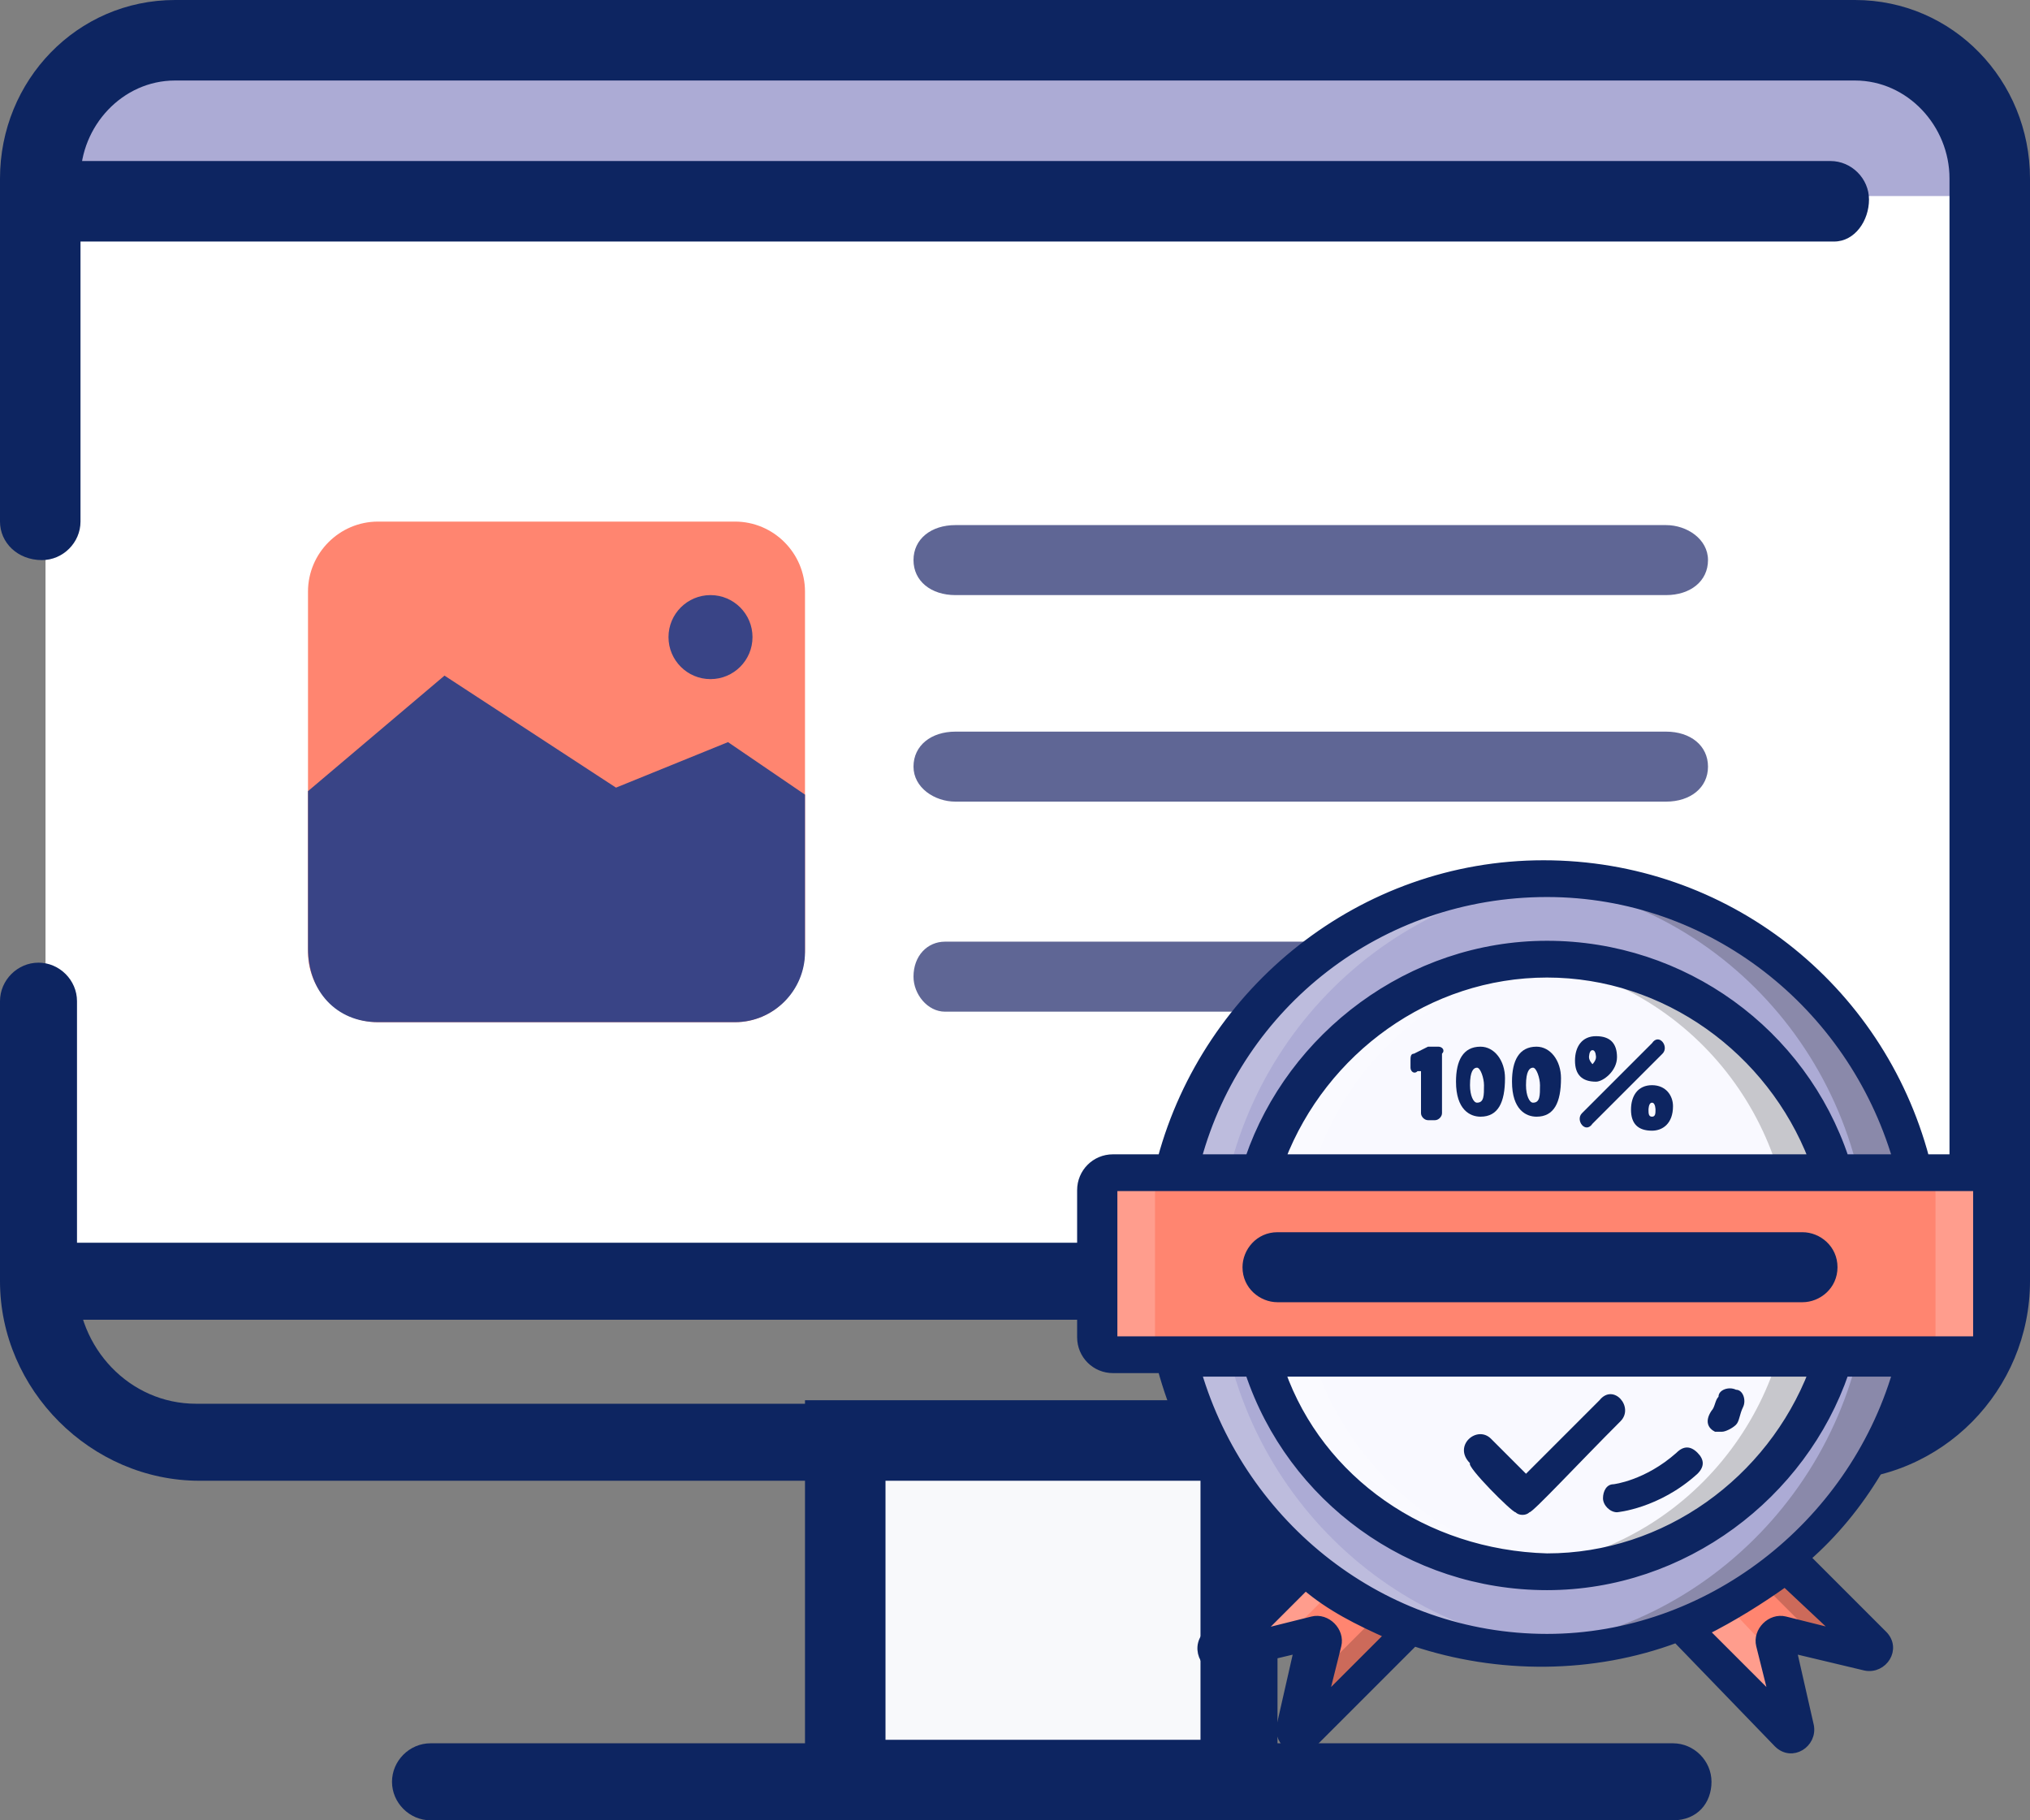
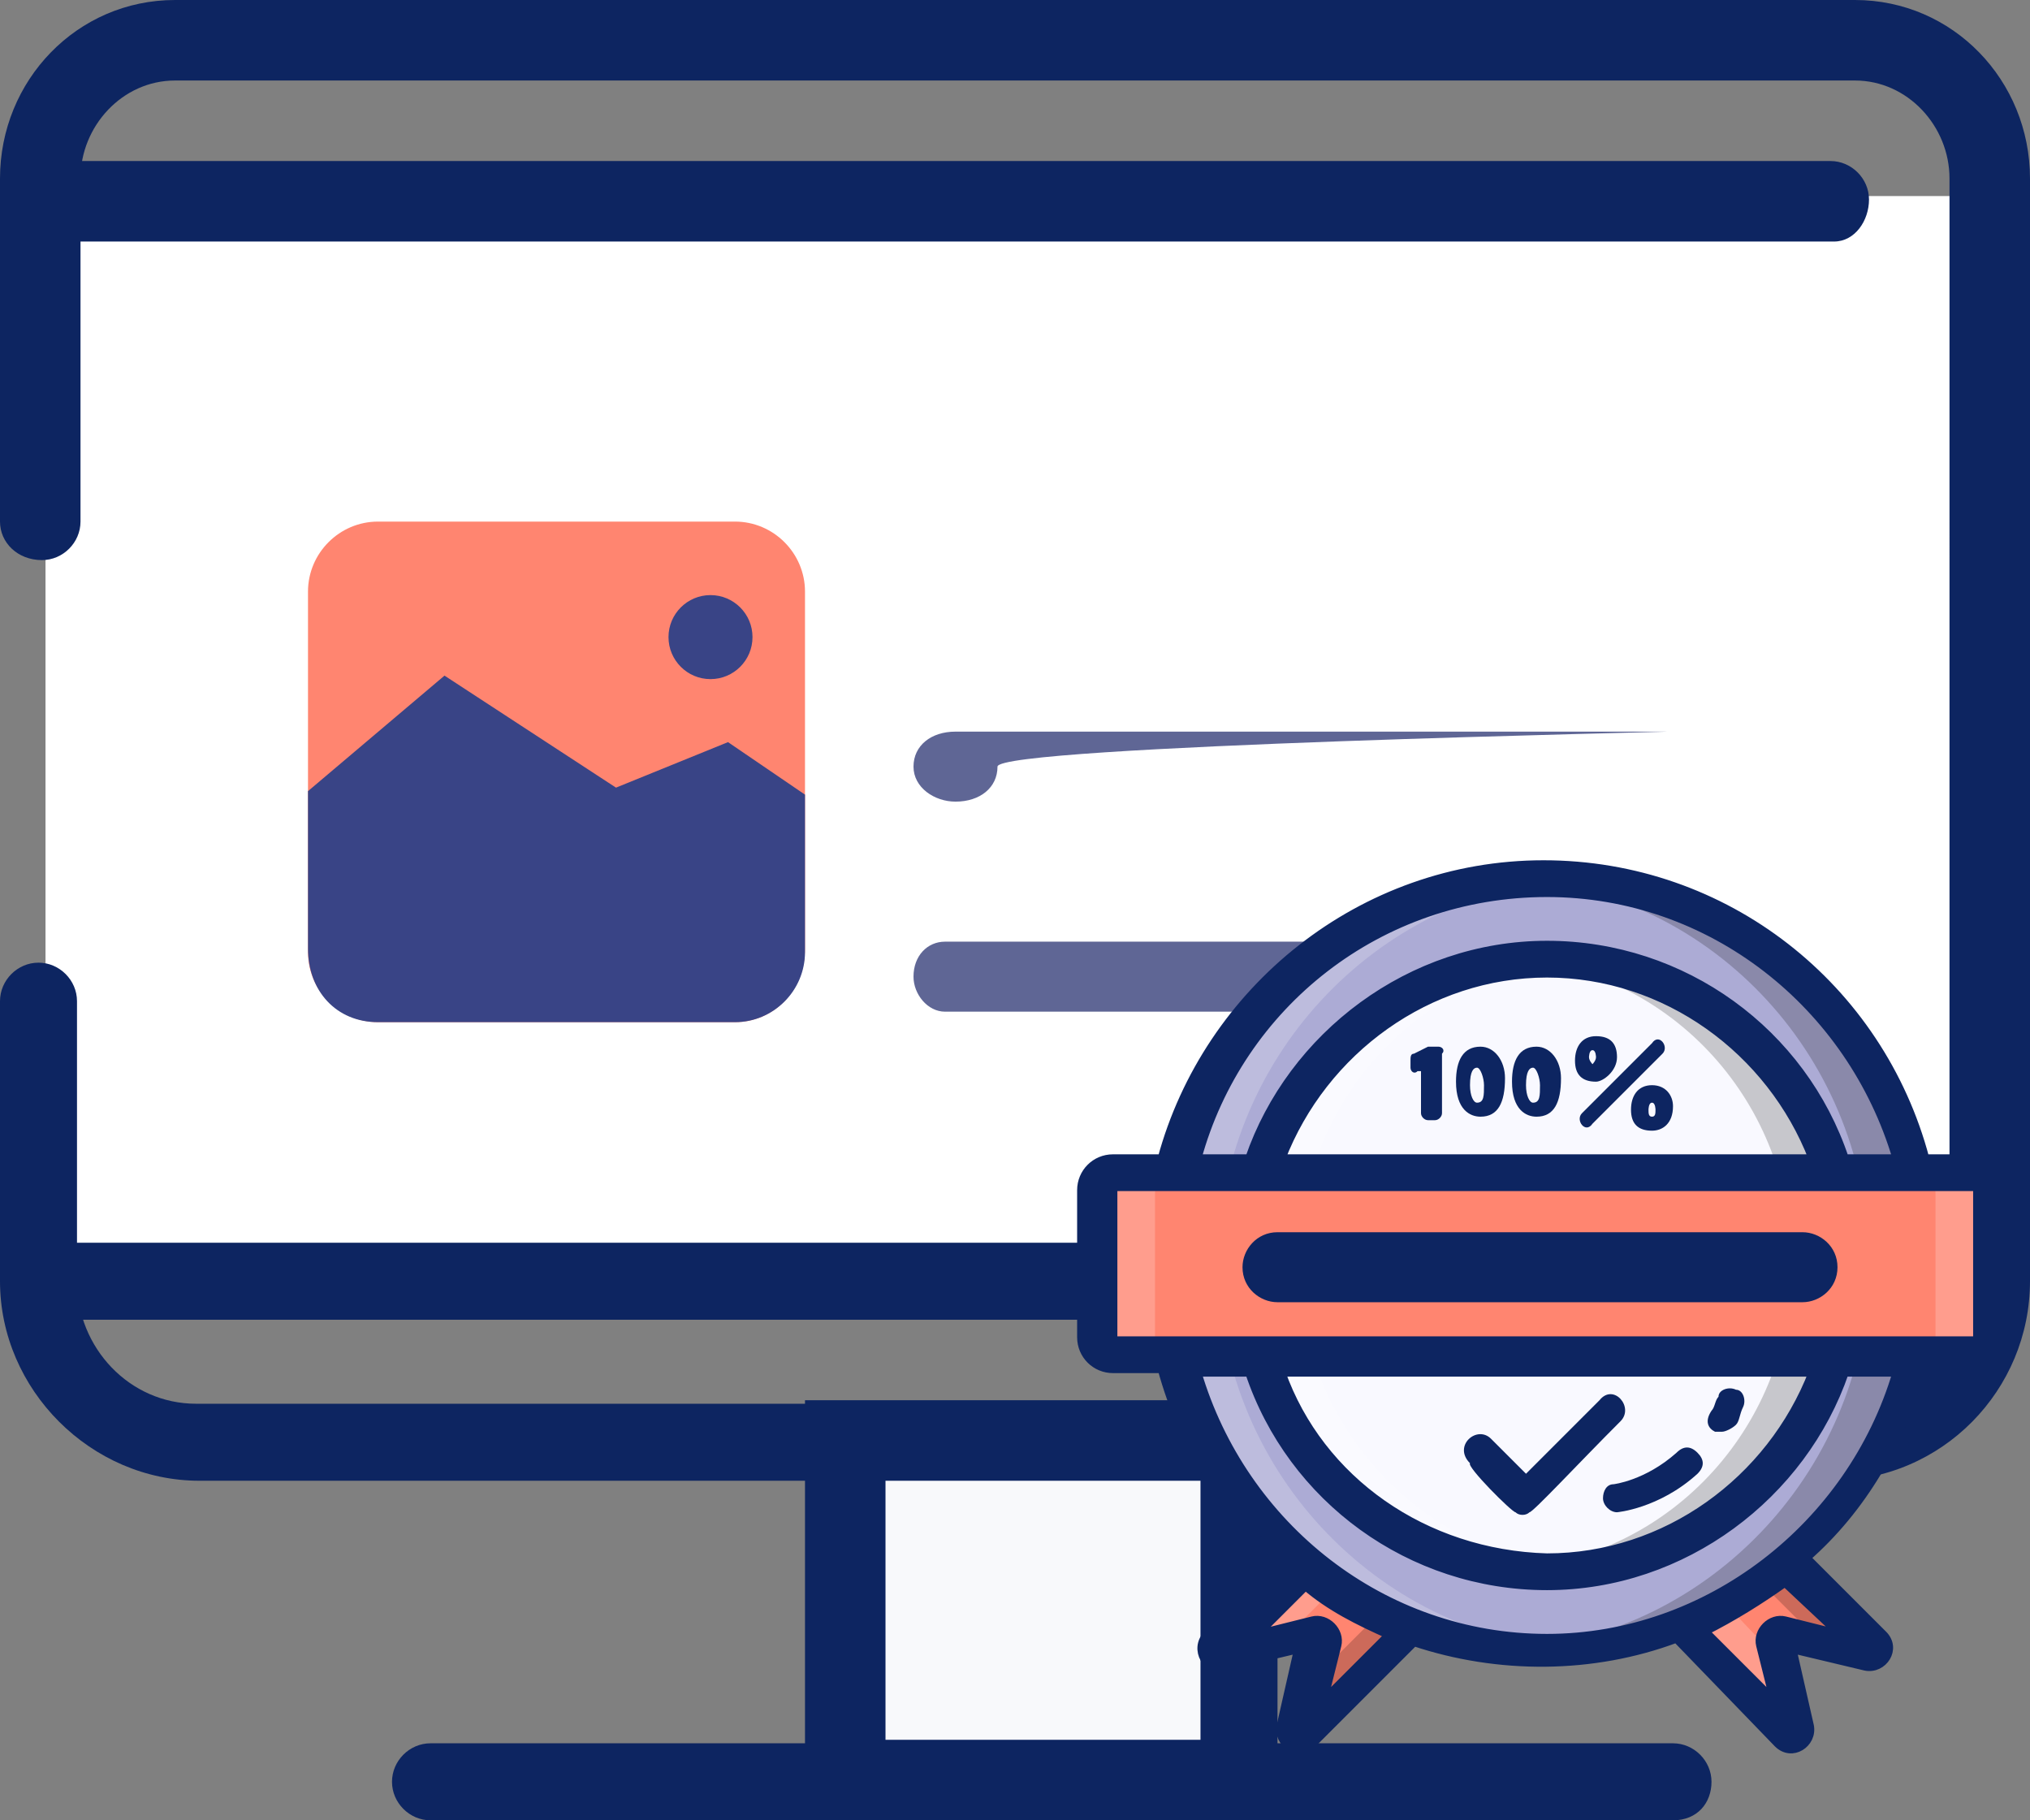
<svg xmlns="http://www.w3.org/2000/svg" version="1.1" id="Layer_1" x="0px" y="0px" viewBox="0 0 58 52" style="enable-background:new 0 0 58 52;" xml:space="preserve">
  <rect x="0" y="0" width="58" height="52" fill="#808080" stroke="none" />
  <style type="text/css">
	.st0{fill:#ACABD5;}
	.st1{fill:#FFFFFF;}
	.st2{fill:#0D2561;}
	.st3{fill:#F8F9FB;}
	.st4{fill:#5F6695;}
	.st5{fill:#FF8570;}
	.st6{fill:#394486;}
	.st7{opacity:0.2;fill:#FFFFFF;}
	.st8{opacity:0.2;}
	.st9{fill:#F9F9FF;}
	.st10{fill:#0D2561;stroke:#0D2561;stroke-width:0.25;stroke-miterlimit:10;}
</style>
  <g>
-     <path class="st0" d="M2.3,3.2V2.1c0,0,0.3-0.1,0.6-0.1h53.3c0.4,0,0.6,0,0.6,0.1v3.6c0,0-0.3,0.1-0.6,0.1H2.8c-0.3,0-0.6,0-0.6-0.1   V4.5V3.2z" />
    <path class="st1" d="M56.1,5.6H8.8C3.5,5.6,1.3,6,1.3,6.2v10.1v10.5V36c0,0.3,2.6,0.4,8.5,0.4h46.3V5.6z" />
    <path class="st2" d="M52.3,42.3H5.7c-3.1,0-5.7-2.6-5.7-5.7v-8c0-0.6,0.5-1.1,1.1-1.1c0.6,0,1.1,0.5,1.1,1.1v8   c0,1.9,1.5,3.5,3.4,3.5h46.7c1.9,0,3.4-1.5,3.4-3.5V5.1c0-1.5-1.2-2.8-2.7-2.8H5c-1.5,0-2.7,1.3-2.7,2.8v9.8c0,0.6-0.5,1.1-1.1,1.1   C0.5,16,0,15.5,0,14.9V5.1C0,2.3,2.2,0,5,0h48c2.8,0,5,2.3,5,5.1v31.5C58,39.7,55.5,42.3,52.3,42.3z" />
    <path class="st2" d="M1.1,7.4C0.5,7.4,0,6.9,0,6.2c0-0.9,0.8-1.6,1.7-1.6h50.6c0.6,0,1.1,0.5,1.1,1.1S53,6.9,52.4,6.9H2   C1.8,7.2,1.5,7.4,1.1,7.4z" />
    <path class="st2" d="M56.2,37.7h-54c-0.6,0-1.1-0.5-1.1-1.1c0-0.6,0.5-1.1,1.1-1.1h53.7c0.2-0.3,0.5-0.5,0.9-0.5   c0.6,0,1.1,0.5,1.1,1.1C58,36.9,57.2,37.7,56.2,37.7z" />
    <rect x="24.2" y="41.1" class="st3" width="11.3" height="9.7" />
    <path class="st2" d="M36.6,52H23V40h13.5V52z M25.3,49.7h9v-7.4h-9V49.7z" />
    <path class="st2" d="M47.8,52H12.3c-0.6,0-1.1-0.5-1.1-1.1s0.5-1.1,1.1-1.1h35.5c0.6,0,1.1,0.5,1.1,1.1S48.5,52,47.8,52z" />
    <g>
-       <path class="st4" d="M47.6,20.9H27.3c-0.7,0-1.2,0.4-1.2,1s0.6,1,1.2,1h20.3c0.7,0,1.2-0.4,1.2-1S48.3,20.9,47.6,20.9z" />
+       <path class="st4" d="M47.6,20.9H27.3c-0.7,0-1.2,0.4-1.2,1s0.6,1,1.2,1c0.7,0,1.2-0.4,1.2-1S48.3,20.9,47.6,20.9z" />
      <path class="st4" d="M38.1,26.9H27c-0.5,0-0.9,0.4-0.9,1c0,0.5,0.4,1,0.9,1h11.1c0.5,0,0.9-0.4,0.9-1C39,27.3,38.6,26.9,38.1,26.9    z" />
-       <path class="st4" d="M27.3,17h20.3c0.7,0,1.2-0.4,1.2-1s-0.6-1-1.2-1H27.3c-0.7,0-1.2,0.4-1.2,1S26.6,17,27.3,17z" />
    </g>
    <path class="st5" d="M21,29.2H10.8c-1.1,0-2-0.9-2-2V16.9c0-1.1,0.9-2,2-2H21c1.1,0,2,0.9,2,2v10.2C23,28.3,22.1,29.2,21,29.2z" />
    <path class="st6" d="M10.8,29.2H21c1.1,0,2-0.9,2-2v-4.5l-2.2-1.5l-3.2,1.3l-4.9-3.2l-3.9,3.3v4.5C8.8,28.3,9.6,29.2,10.8,29.2z" />
    <circle class="st6" cx="20.3" cy="18.2" r="1.2" />
  </g>
  <g>
    <path class="st5" d="M34.9,47.1l3.1-3.2l2.5,2.5l-3.1,3.2c-0.1,0.1-0.3,0-0.2-0.1l0.3-1.2l0.3-1.4c0-0.1-0.1-0.2-0.2-0.2L35,47.3   C34.9,47.3,34.8,47.2,34.9,47.1L34.9,47.1z" />
    <path class="st5" d="M51.2,49.6l-3.1-3.2l2.5-2.5l3.1,3.2c0.1,0.1,0,0.3-0.1,0.2L52.4,47l-1.4-0.3c-0.1,0-0.2,0.1-0.2,0.2l0.6,2.6   C51.4,49.6,51.3,49.7,51.2,49.6z" />
    <path class="st7" d="M51.2,49.6l-3.1-3.2l0.9-0.9l1.9,2l0.5,2C51.4,49.6,51.3,49.7,51.2,49.6L51.2,49.6z" />
    <path class="st8" d="M53.5,47.3L52.4,47L52.1,47l-2.3-2.3l0.7-0.7l3.1,3.2C53.7,47.2,53.6,47.3,53.5,47.3z" />
    <path class="st7" d="M38.8,44.7l-2.2,2.2L35,47.3c-0.1,0-0.2-0.1-0.1-0.2l3.1-3.2L38.8,44.7z" />
    <path class="st8" d="M40.5,46.4l-3.1,3.2c-0.1,0.1-0.3,0-0.2-0.1l0.3-1.2l0.1-0.4l2.2-2.2L40.5,46.4z" />
    <ellipse class="st0" cx="44.2" cy="36.1" rx="10.9" ry="11" />
    <ellipse class="st9" cx="44.2" cy="36.1" rx="8.6" ry="8.7" />
    <path class="st8" d="M52.8,36.1c0,4.8-3.8,8.7-8.6,8.7c-0.3,0-0.5,0-0.8,0c4.4-0.4,7.8-4.1,7.8-8.7s-3.4-8.3-7.8-8.7   c0.3,0,0.5,0,0.8,0C48.9,27.4,52.8,31.3,52.8,36.1z" />
    <path class="st7" d="M44.9,44.8c-0.3,0-0.5,0-0.8,0c-4.7,0-8.6-3.9-8.6-8.7s3.8-8.7,8.6-8.7c0.3,0,0.5,0,0.8,0   c-4.4,0.4-7.8,4.1-7.8,8.7S40.6,44.4,44.9,44.8L44.9,44.8z" />
    <path class="st8" d="M55,36.1c0,6.1-4.9,11-10.9,11c-0.3,0-0.5,0-0.8,0c5.6-0.4,10.1-5.2,10.1-11s-4.4-10.6-10.1-11   c0.3,0,0.5,0,0.8,0C50.2,25.1,55,30.1,55,36.1L55,36.1z" />
    <path class="st7" d="M44.9,47.1c-0.3,0-0.5,0-0.8,0c-6,0-10.9-4.9-10.9-11s4.9-11,10.9-11c0.3,0,0.5,0,0.8,0   c-5.6,0.4-10.1,5.2-10.1,11S39.3,46.7,44.9,47.1z" />
    <path class="st5" d="M56.4,38.8H31.9c-0.3,0-0.5-0.2-0.5-0.5v-4.2c0-0.3,0.2-0.5,0.5-0.5h24.5c0.3,0,0.5,0.2,0.5,0.5v4.2   C56.9,38.5,56.7,38.8,56.4,38.8z" />
    <path class="st7" d="M56.9,34.1v4.2c0,0.3-0.2,0.5-0.5,0.5h-1.6c0.3,0,0.5-0.2,0.5-0.5v-4.2c0-0.3-0.2-0.5-0.5-0.5h1.6   C56.7,33.5,56.9,33.8,56.9,34.1z" />
    <path class="st7" d="M33.5,38.8h-1.6c-0.3,0-0.5-0.2-0.5-0.5v-4.2c0-0.3,0.2-0.5,0.5-0.5h1.6c-0.3,0-0.5,0.2-0.5,0.5v4.2   C33,38.5,33.2,38.8,33.5,38.8z" />
    <g>
      <path class="st10" d="M56.4,33.1H55c-1.3-4.9-5.7-8.4-10.9-8.4s-9.6,3.6-10.9,8.4h-1.4c-0.5,0-0.9,0.4-0.9,0.9v4.2    c0,0.5,0.4,0.9,0.9,0.9h1.4c0.6,2.2,1.8,4.1,3.4,5.5l-2.1,2.1c-0.4,0.4,0,1.1,0.5,0.9l2.1-0.5l-0.5,2.2c-0.1,0.5,0.5,0.9,0.9,0.5    l2.9-2.9c2.4,0.8,5.1,0.8,7.5-0.1l2.9,3c0.4,0.4,1,0,0.9-0.5l-0.5-2.2l2.1,0.5c0.5,0.1,0.9-0.5,0.5-0.9l-2.2-2.2    c1.6-1.4,2.7-3.3,3.3-5.4h1.4c0.5,0,0.9-0.4,0.9-0.9v-4.2C57.3,33.5,56.9,33.1,56.4,33.1L56.4,33.1z M44.2,25.5    c4.7,0,8.7,3.2,10,7.6h-1.5c-1.2-3.6-4.6-6.1-8.5-6.1s-7.3,2.6-8.5,6.1h-1.5C35.4,28.7,39.4,25.5,44.2,25.5z M51.8,33.1H36.6    c1.2-3.1,4.2-5.3,7.6-5.3S50.6,30,51.8,33.1z M37.8,48.6l0.4-1.6c0.1-0.4-0.3-0.8-0.7-0.7l-1.6,0.4l1.4-1.4c0.7,0.6,1.5,1,2.4,1.4    L37.8,48.6z M52.6,46.7L51,46.3c-0.4-0.1-0.8,0.3-0.7,0.7l0.4,1.6l-2-2c0.8-0.4,1.6-0.9,2.3-1.4L52.6,46.7z M44.2,46.8    c-4.7,0-8.7-3.2-10-7.6h1.5c1.2,3.6,4.6,6.1,8.5,6.1s7.3-2.6,8.5-6.1h1.5C52.9,43.6,48.8,46.8,44.2,46.8L44.2,46.8z M36.6,39.2    h15.2c-1.2,3.1-4.2,5.3-7.6,5.3C40.7,44.4,37.7,42.3,36.6,39.2z M56.5,38.2c0,0.1,0,0.1-0.1,0.1c-0.6,0-21.9,0-24.5,0    c-0.1,0-0.1,0-0.1-0.1v-4.2c0-0.1,0-0.1,0.1-0.1h24.5c0.1,0,0.1,0,0.1,0.1V38.2z" />
      <g>
        <path class="st2" d="M41.1,29.9h-0.2c0,0-0.1,0-0.1,0l-0.4,0.2c-0.1,0-0.1,0.1-0.1,0.2l0,0.2c0,0.1,0.1,0.2,0.2,0.1l0.1,0v1.2     c0,0.1,0.1,0.2,0.2,0.2h0.2c0.1,0,0.2-0.1,0.2-0.2v-1.7C41.3,30,41.2,29.9,41.1,29.9L41.1,29.9z" />
        <path class="st2" d="M42.3,29.9c-0.5,0-0.7,0.4-0.7,1c0,0.8,0.4,1,0.7,1c0.5,0,0.7-0.4,0.7-1.1C43,30.3,42.7,29.9,42.3,29.9z      M42.2,31.5c-0.1,0-0.2-0.2-0.2-0.5c0-0.4,0.1-0.5,0.2-0.5c0.1,0,0.2,0.3,0.2,0.5C42.4,31.3,42.4,31.5,42.2,31.5z" />
        <path class="st2" d="M43.9,29.9c-0.5,0-0.7,0.4-0.7,1c0,0.8,0.4,1,0.7,1c0.5,0,0.7-0.4,0.7-1.1C44.6,30.3,44.3,29.9,43.9,29.9z      M43.8,31.5c-0.1,0-0.2-0.2-0.2-0.5c0-0.4,0.1-0.5,0.2-0.5c0.1,0,0.2,0.3,0.2,0.5C44,31.3,44,31.5,43.8,31.5L43.8,31.5z" />
        <path class="st2" d="M47.2,29.8l-2,2c-0.2,0.2,0.1,0.6,0.3,0.3l2-2C47.7,29.9,47.4,29.5,47.2,29.8z" />
        <path class="st2" d="M47.2,31c-0.4,0-0.6,0.3-0.6,0.7c0,0.4,0.2,0.6,0.6,0.6c0.3,0,0.6-0.2,0.6-0.7C47.8,31.3,47.6,31,47.2,31z      M47.2,31.9c-0.1,0-0.1-0.1-0.1-0.2c0,0,0-0.2,0.1-0.2c0.1,0,0.1,0.2,0.1,0.2C47.3,31.8,47.3,31.9,47.2,31.9z" />
        <path class="st2" d="M46.2,30.2c0-0.4-0.2-0.6-0.6-0.6c-0.4,0-0.6,0.3-0.6,0.7c0,0.4,0.2,0.6,0.6,0.6     C45.8,30.9,46.2,30.6,46.2,30.2L46.2,30.2z M45.4,30.2c0,0,0-0.2,0.1-0.2c0.1,0,0.1,0.2,0.1,0.2c0,0.1-0.1,0.2-0.1,0.2     C45.5,30.4,45.4,30.3,45.4,30.2z" />
      </g>
      <path class="st2" d="M43.3,43.2c0.1,0.1,0.3,0.1,0.4,0c0.1,0,1.4-1.4,2.6-2.6c0.4-0.4-0.2-1.1-0.6-0.6l-2.1,2.1l-1-1    c-0.4-0.4-1.1,0.2-0.6,0.7C41.9,41.9,43.2,43.2,43.3,43.2L43.3,43.2z" />
      <path class="st2" d="M49,40.9c0.1,0,0.1,0,0.2,0c0.1,0,0.3-0.1,0.4-0.2c0.1-0.1,0.1-0.3,0.2-0.5c0.1-0.2,0-0.5-0.2-0.5    c-0.2-0.1-0.5,0-0.5,0.2c-0.1,0.1-0.1,0.3-0.2,0.4C48.7,40.6,48.8,40.8,49,40.9L49,40.9z" />
      <path class="st2" d="M45.8,42.8c0,0.2,0.2,0.4,0.4,0.4c0,0,0,0,0,0c0,0,1.2-0.1,2.3-1.1c0.2-0.2,0.2-0.4,0-0.6    c-0.2-0.2-0.4-0.2-0.6,0c-0.9,0.8-1.8,0.9-1.8,0.9C45.9,42.4,45.8,42.6,45.8,42.8L45.8,42.8z" />
      <path class="st2" d="M51.5,37.2h-15c-0.5,0-1-0.4-1-1l0,0c0-0.5,0.4-1,1-1h15c0.5,0,1,0.4,1,1l0,0C52.5,36.8,52,37.2,51.5,37.2z" />
    </g>
  </g>
</svg>